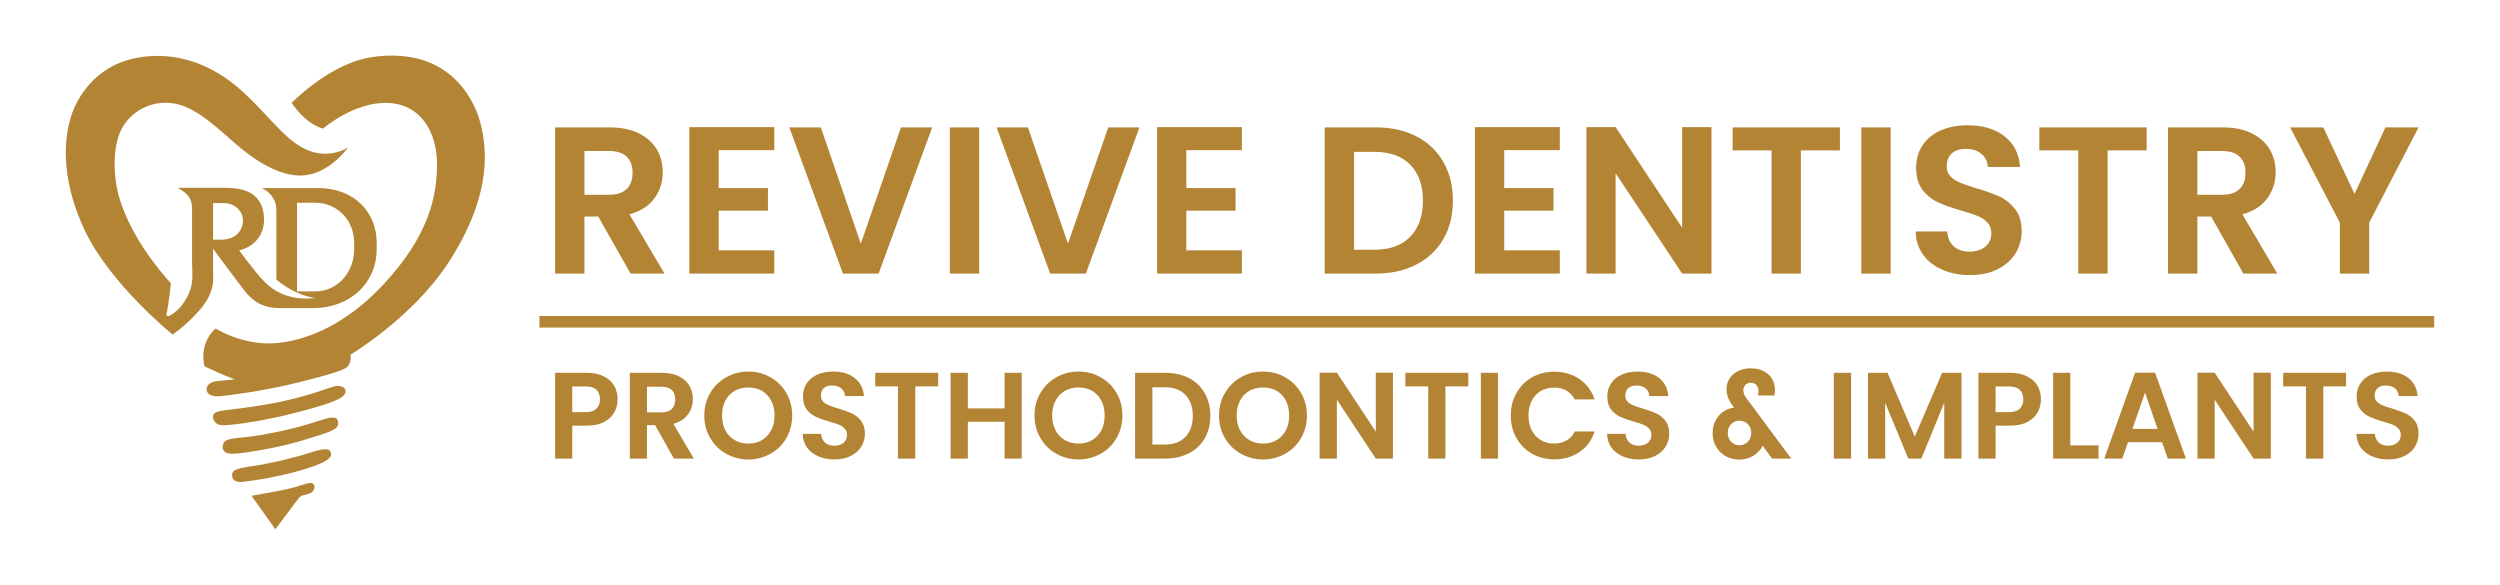
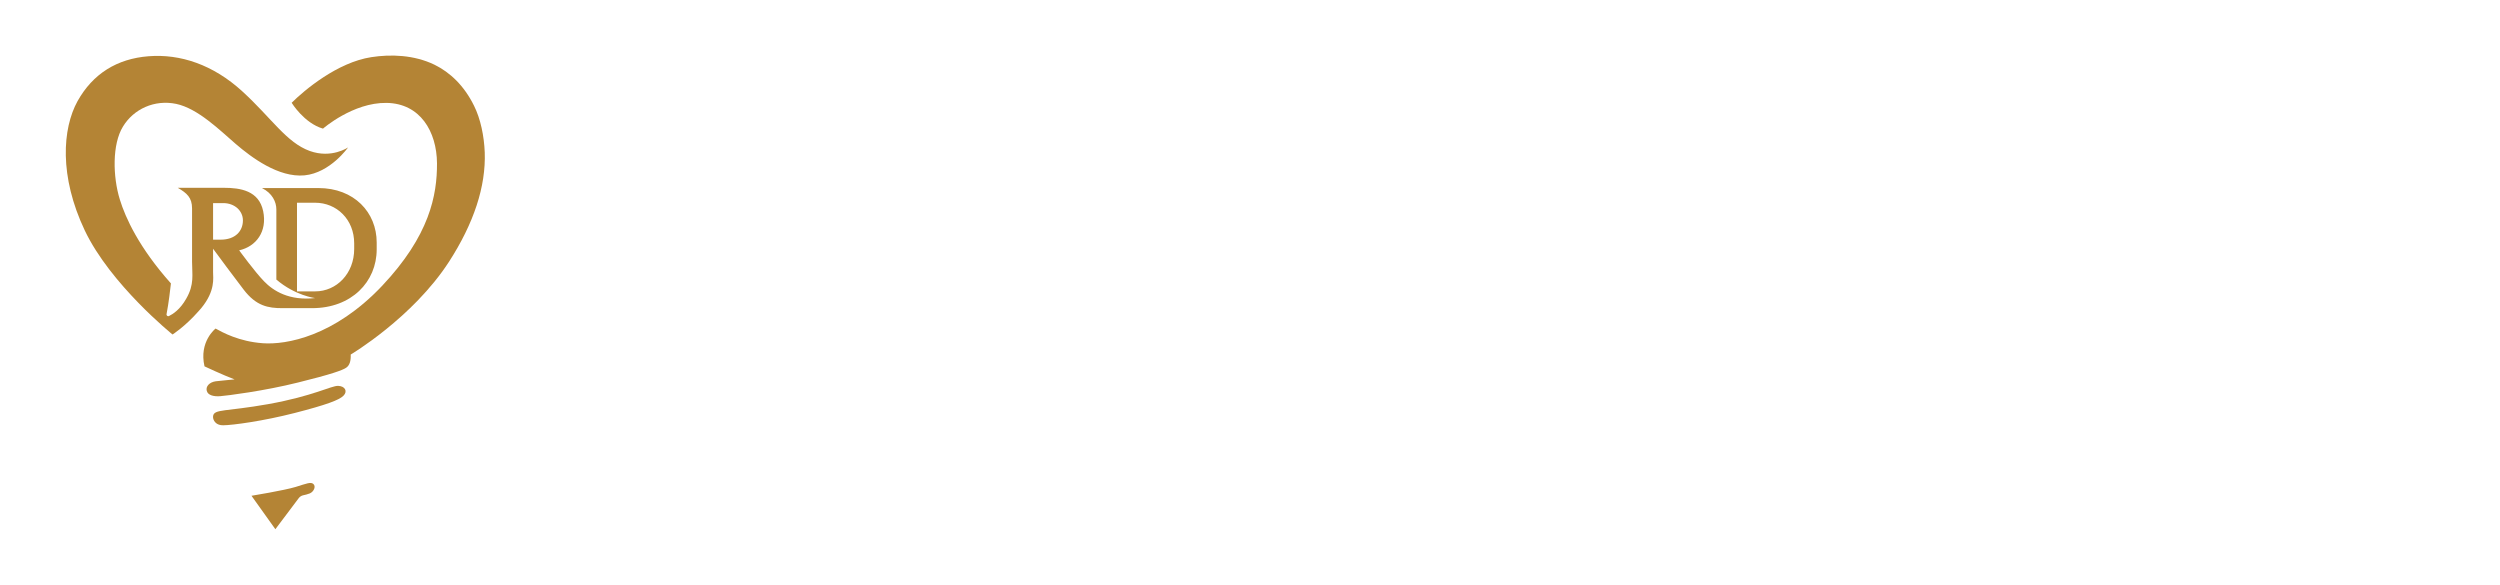
<svg xmlns="http://www.w3.org/2000/svg" xmlns:ns1="http://sodipodi.sourceforge.net/DTD/sodipodi-0.dtd" xmlns:ns2="http://www.inkscape.org/namespaces/inkscape" id="Layer_1" version="1.1" viewBox="0 0 6840 1600" ns1:docname="Revive Dentistry Full Logo with Black Bkg.svg" width="6840" height="1600" ns2:version="1.4.2 (ebf0e940, 2025-05-08)">
  <ns1:namedview id="namedview9" pagecolor="#ffffff" bordercolor="#000000" borderopacity="0.25" ns2:showpageshadow="2" ns2:pageopacity="0.0" ns2:pagecheckerboard="0" ns2:deskcolor="#d1d1d1" showgrid="false" showguides="true" ns2:zoom="0.084879774" ns2:cx="3292.8928" ns2:cy="1266.4972" ns2:window-width="1512" ns2:window-height="832" ns2:window-x="0" ns2:window-y="33" ns2:window-maximized="1" ns2:current-layer="Layer_1" />
  <defs id="defs1">
    <style id="style1">
      .st0 {
        fill-rule: evenodd;
      }

      .st1 {
        fill: #b48435;
      }
    </style>
  </defs>
  <g id="g9" transform="translate(65.242,12.398)">
-     <path class="st1" d="m 1659.99,736.18 -88.44,-156.14 h -37.76 v 156.14 h -80.28 v -400.03 h 150.01 c 30.95,0 57.49,5.44 79.26,16.33 21.77,10.89 38.1,25.51 48.98,43.88 10.89,18.71 16.33,39.46 16.33,62.25 0,26.53 -7.48,50.34 -22.79,71.43 -15.31,21.09 -38.1,35.72 -68.37,43.88 l 95.93,162.26 h -92.86 z m -126.2,-215.67 h 67.01 c 21.77,0 38.1,-5.44 48.64,-15.99 10.89,-10.55 15.99,-25.51 15.99,-44.22 0,-18.71 -5.1,-33.34 -15.99,-43.88 -10.55,-10.55 -26.87,-15.65 -48.64,-15.65 h -67.01 z m 367.38,-122.12 v 103.75 h 134.7 v 61.91 h -134.7 v 108.51 h 152.05 v 63.61 h -232.33 v -400.71 h 232.33 v 62.93 z m 279.27,-62.25 109.53,318.05 109.87,-318.05 h 85.38 l -146.61,400.03 h -97.63 l -146.61,-400.03 h 86.06 z m 433.37,0 v 400.03 h -80.28 v -400.03 z m 133.35,0 109.53,318.05 110.21,-318.05 h 85.38 l -146.61,400.03 h -97.63 l -146.61,-400.03 h 85.72 z m 433.37,62.25 v 103.75 h 134.71 v 61.91 h -134.71 v 108.51 h 152.05 v 63.61 h -231.99 v -400.71 h 231.99 v 62.93 z m 518.41,-62.25 c 41.84,0 78.92,8.16 110.89,24.49 31.98,16.33 56.47,39.8 73.82,70.07 17.69,30.61 26.19,65.65 26.19,105.79 0,40.14 -8.5,75.18 -26.19,105.45 -17.35,29.93 -41.84,53.07 -73.82,69.39 -31.98,16.67 -69.05,24.83 -110.89,24.83 h -139.81 v -400.03 h 139.81 z m -3.07,334.72 c 41.84,0 74.16,-11.91 97.29,-35.72 23.13,-23.47 34.7,-56.47 34.7,-98.65 0,-42.18 -11.57,-74.16 -34.36,-97.97 -22.79,-23.47 -55.45,-35.38 -97.63,-35.38 h -56.47 v 267.71 h 56.47 z m 354.45,-272.47 v 103.75 h 134.7 v 61.91 h -134.7 v 108.51 h 152.05 v 63.61 h -232.33 v -400.71 h 232.33 v 62.93 z m 567.06,337.79 h -80.28 l -181.99,-274.51 v 274.51 h -79.94 v -400.71 h 79.94 l 181.99,275.19 v -275.19 h 80.28 z m 351.39,-400.04 v 62.93 h -106.81 v 337.1 h -80.28 v -337.1 h -106.47 v -62.93 z m 138.78,0 v 400.03 h -80.28 v -400.03 z m 217.03,404.12 c -27.89,0 -53.07,-4.76 -75.18,-14.63 -22.45,-9.52 -40.14,-23.13 -53.07,-41.16 -12.93,-18.03 -19.73,-39.12 -20.07,-63.61 h 86.06 c 1.02,17.01 6.8,30.27 17.35,40.14 10.54,9.86 24.83,14.97 43.2,14.97 18.37,0 33.34,-4.76 44.22,-13.95 10.54,-9.18 15.99,-21.09 15.99,-36.4 0,-11.91 -3.74,-21.77 -10.89,-29.25 -7.14,-7.82 -16.33,-13.95 -27.21,-18.03 -10.89,-4.42 -25.85,-9.52 -44.9,-14.63 -26.19,-7.82 -47.28,-15.31 -63.27,-22.79 -16.33,-7.48 -30.27,-18.71 -41.84,-33.68 -11.91,-15.31 -17.69,-35.38 -17.69,-60.55 0,-23.81 6.12,-44.56 17.69,-61.91 11.91,-17.69 28.57,-31.3 50,-40.48 21.43,-9.52 45.92,-13.95 73.48,-13.95 41.16,0 74.84,9.86 100.35,29.93 25.85,20.07 40.14,47.96 42.86,84.02 h -88.44 c -0.68,-14.97 -6.46,-26.87 -17.35,-35.72 -10.89,-9.18 -25.17,-13.61 -43.2,-13.61 -15.65,0 -28.23,4.08 -37.76,12.25 -9.18,8.5 -13.95,20.41 -13.95,36.4 0,10.89 3.74,19.73 10.55,26.87 7.14,7.14 15.99,12.59 26.53,17.01 10.54,4.42 25.17,9.52 44.22,15.31 26.19,7.48 47.28,15.31 63.95,22.79 16.33,7.82 30.27,19.39 42.18,34.36 11.91,15.31 17.69,35.38 17.69,60.21 0,21.43 -5.44,41.5 -16.33,59.87 -11.23,18.37 -27.55,33 -48.98,43.88 -21.43,10.89 -46.6,16.33 -76.2,16.33 v 0 z m 483.37,-404.12 v 62.93 h -106.81 v 337.1 h -80.28 v -337.1 h -106.47 v -62.93 z m 264.65,400.04 -88.1,-156.14 h -37.76 v 156.14 h -80.28 v -400.03 h 150.01 c 30.95,0 57.49,5.44 79.26,16.33 21.77,10.89 38.1,25.51 48.98,43.88 10.89,18.71 16.33,39.46 16.33,62.25 0,26.53 -7.82,50.34 -22.79,71.43 -15.31,21.09 -38.1,35.72 -68.37,43.88 l 95.59,162.26 h -92.86 z m -125.86,-215.67 h 67.01 c 21.77,0 38.1,-5.44 48.64,-15.99 10.89,-10.55 15.99,-25.51 15.99,-44.22 0,-18.71 -5.1,-33.34 -15.99,-43.88 -10.54,-10.55 -26.87,-15.65 -48.64,-15.65 h -67.01 z m 605.15,-184.37 -135.04,260.57 v 139.47 h -80.28 v -139.47 l -136.07,-260.57 h 90.82 l 85.38,181.99 84.7,-181.99 h 90.48 z" id="path2" />
-     <path class="st1" d="m 1624.62,1080.08 c 0,12.59 -3.06,24.49 -8.84,35.38 -6.12,10.89 -15.31,19.73 -27.89,26.53 -12.93,6.8 -28.91,10.2 -47.96,10.2 h -39.46 v 90.14 h -46.94 v -234.71 h 86.4 c 18.03,0 33.68,3.06 46.26,9.52 12.93,6.12 22.45,14.63 28.91,25.85 6.12,10.89 9.52,23.47 9.52,37.08 v 0 z m -86.74,35.04 c 12.59,0 22.45,-3.06 28.57,-9.52 6.46,-6.12 9.86,-14.63 9.86,-25.51 0,-10.88 -3.4,-19.73 -9.52,-25.85 -6.46,-6.12 -15.99,-9.18 -28.91,-9.18 h -37.42 v 70.07 h 37.42 z m 240.83,127.22 -51.7,-91.5 h -22.11 v 91.5 h -46.94 v -234.71 h 87.76 c 18.37,0 33.68,3.06 46.6,9.52 12.59,6.46 22.45,14.97 28.57,25.85 6.46,10.89 9.52,23.13 9.52,36.4 0,15.65 -4.42,29.59 -13.27,41.84 -8.84,12.59 -22.45,21.09 -40.14,25.85 l 56.13,95.25 h -54.43 z m -73.81,-126.54 h 39.46 c 12.59,0 22.11,-3.06 28.57,-9.52 6.12,-6.12 9.18,-14.63 9.18,-25.85 0,-11.22 -3.06,-19.39 -9.18,-25.51 -6.46,-6.12 -15.99,-9.18 -28.57,-9.18 h -39.46 v 70.07 z m 277.23,128.92 c -22.11,0 -42.18,-5.44 -60.55,-15.65 -18.37,-10.2 -33,-24.49 -43.54,-42.86 -10.89,-18.37 -16.33,-38.78 -16.33,-61.91 0,-23.13 5.44,-43.54 16.33,-61.57 10.55,-18.37 25.17,-32.66 43.54,-42.86 18.37,-10.55 38.44,-15.65 60.55,-15.65 22.11,0 42.52,5.1 60.55,15.65 18.37,10.2 33,24.49 43.54,42.86 10.55,18.03 15.99,38.78 15.99,61.57 0,22.79 -5.44,43.54 -15.99,61.91 -10.55,18.37 -25.17,32.66 -43.54,42.86 -18.37,10.2 -38.44,15.65 -60.55,15.65 z m 0,-43.54 c 14.29,0 26.53,-3.06 37.42,-9.52 10.55,-6.46 19.05,-15.31 25.17,-26.87 6.12,-11.57 9.18,-25.17 9.18,-40.48 0,-15.31 -3.06,-28.91 -9.18,-40.48 -6.12,-11.57 -14.63,-20.41 -25.17,-26.87 -10.89,-6.12 -23.13,-9.18 -37.42,-9.18 -14.29,0 -26.53,3.06 -37.42,9.18 -10.89,6.46 -19.39,15.31 -25.51,26.87 -5.78,11.57 -8.84,24.83 -8.84,40.48 0,15.65 3.06,28.91 8.84,40.48 6.12,11.57 14.63,20.41 25.51,26.87 10.89,6.46 23.47,9.52 37.42,9.52 z m 236.07,43.54 c -16.33,0 -31.3,-3.06 -44.22,-8.5 -13.27,-5.78 -23.47,-13.61 -31.3,-24.15 -7.48,-10.55 -11.57,-23.13 -11.57,-37.42 h 50.34 c 0.68,9.86 4.08,17.69 10.2,23.47 6.12,5.78 14.63,8.84 25.51,8.84 10.88,0 19.39,-2.72 25.85,-8.16 6.12,-5.44 9.18,-12.59 9.18,-21.43 0,-6.8 -2.04,-12.59 -6.12,-17.01 -4.42,-4.76 -9.86,-8.16 -15.99,-10.89 -6.46,-2.38 -15.31,-5.44 -26.53,-8.5 -15.31,-4.42 -27.55,-8.84 -37.08,-13.27 -9.52,-4.42 -17.69,-10.89 -24.49,-19.73 -6.8,-8.84 -10.2,-20.75 -10.2,-35.38 0,-14.63 3.4,-26.19 10.2,-36.4 7.14,-10.2 16.67,-18.37 29.25,-23.81 12.59,-5.44 26.87,-8.16 43.2,-8.16 24.15,0 43.88,5.78 58.85,17.69 15.31,11.91 23.47,28.23 25.17,49.32 h -51.7 c -0.68,-8.84 -4.08,-15.99 -10.55,-21.09 -6.12,-5.44 -14.63,-7.82 -25.17,-7.82 -9.18,0 -16.67,2.38 -22.11,7.14 -5.44,4.76 -8.16,11.91 -8.16,21.43 0,6.12 2.04,11.23 6.12,15.65 4.08,4.08 9.52,7.48 15.65,9.86 6.12,2.72 14.63,5.78 25.85,8.84 15.31,4.76 27.89,9.18 37.42,13.61 9.52,4.42 18.03,11.23 24.83,20.07 6.8,9.18 10.55,20.75 10.55,35.38 0,12.59 -3.4,24.15 -9.86,35.04 -6.46,10.55 -15.99,19.39 -28.57,25.51 -12.59,6.46 -27.55,9.86 -44.56,9.86 v 0 z m 283.36,-237.09 v 37.08 h -62.59 v 197.64 h -47.28 v -197.64 h -62.25 v -37.08 z m 228.59,0 v 234.71 h -46.94 v -100.69 h -100.35 v 100.69 h -47.28 v -234.71 h 47.28 v 97.29 h 100.35 v -97.29 z m 155.45,237.09 c -22.11,0 -42.18,-5.44 -60.55,-15.65 -18.37,-10.2 -33,-24.49 -43.54,-42.86 -10.89,-18.37 -16.33,-38.78 -16.33,-61.91 0,-23.13 5.44,-43.54 16.33,-61.57 10.55,-18.37 25.17,-32.66 43.54,-42.86 18.37,-10.55 38.44,-15.65 60.55,-15.65 22.11,0 42.52,5.1 60.55,15.65 18.37,10.2 32.66,24.49 43.54,42.86 10.54,18.03 15.99,38.78 15.99,61.57 0,22.79 -5.44,43.54 -15.99,61.91 -10.89,18.37 -25.17,32.66 -43.54,42.86 -18.37,10.2 -38.78,15.65 -60.55,15.65 z m 0,-43.54 c 13.95,0 26.53,-3.06 37.42,-9.52 10.55,-6.46 19.05,-15.31 25.17,-26.87 5.78,-11.57 8.84,-25.17 8.84,-40.48 0,-15.31 -3.06,-28.91 -8.84,-40.48 -6.12,-11.57 -14.63,-20.41 -25.17,-26.87 -10.89,-6.12 -23.47,-9.18 -37.42,-9.18 -13.95,0 -26.53,3.06 -37.42,9.18 -10.89,6.46 -19.39,15.31 -25.51,26.87 -6.12,11.57 -9.18,24.83 -9.18,40.48 0,15.65 3.06,28.91 9.18,40.48 6.12,11.57 14.63,20.41 25.51,26.87 10.88,6.46 23.13,9.52 37.42,9.52 z m 236.76,-193.55 c 24.83,0 46.6,4.76 65.31,14.29 18.71,9.86 33,23.47 43.2,41.16 10.21,18.03 15.31,38.78 15.31,62.25 0,23.47 -5.1,43.88 -15.31,61.57 -10.21,17.69 -24.49,31.3 -43.2,40.82 -18.71,9.52 -40.48,14.63 -65.31,14.63 h -81.98 v -234.71 h 81.98 z m -1.7,196.27 c 24.49,0 43.54,-6.8 57.15,-20.75 13.61,-13.95 20.41,-33.34 20.41,-57.83 0,-24.49 -6.8,-43.54 -20.41,-57.49 -13.27,-13.95 -32.32,-20.75 -57.15,-20.75 h -33 v 156.82 z m 269.75,40.82 c -22.11,0 -42.18,-5.44 -60.55,-15.65 -18.37,-10.2 -33,-24.49 -43.54,-42.86 -10.89,-18.37 -16.33,-38.78 -16.33,-61.91 0,-23.13 5.44,-43.54 16.33,-61.57 10.54,-18.37 25.17,-32.66 43.54,-42.86 18.37,-10.55 38.44,-15.65 60.55,-15.65 22.11,0 42.52,5.1 60.55,15.65 18.37,10.2 32.66,24.49 43.54,42.86 10.55,18.03 15.99,38.78 15.99,61.57 0,22.79 -5.44,43.54 -15.99,61.91 -10.89,18.37 -25.17,32.66 -43.54,42.86 -18.37,10.2 -38.78,15.65 -60.55,15.65 z m 0,-43.54 c 13.95,0 26.53,-3.06 37.42,-9.52 10.55,-6.46 19.05,-15.31 25.17,-26.87 5.78,-11.57 8.84,-25.17 8.84,-40.48 0,-15.31 -3.06,-28.91 -8.84,-40.48 -6.12,-11.57 -14.63,-20.41 -25.17,-26.87 -10.89,-6.12 -23.47,-9.18 -37.42,-9.18 -13.95,0 -26.53,3.06 -37.42,9.18 -10.89,6.46 -19.39,15.31 -25.51,26.87 -6.12,11.57 -9.18,24.83 -9.18,40.48 0,15.65 3.06,28.91 9.18,40.48 6.12,11.57 14.63,20.41 25.51,26.87 10.89,6.46 23.13,9.52 37.42,9.52 z m 355.47,41.16 h -46.94 l -106.47,-161.24 v 161.24 h -47.28 v -235.05 h 47.28 l 106.47,161.24 v -161.24 h 46.94 z m 206.14,-234.71 v 37.08 h -62.59 v 197.64 h -46.94 v -197.64 h -62.59 v -37.08 z m 81.3,0 v 234.71 h -46.94 v -234.71 z m 35.03,117.01 c 0,-23.13 5.1,-43.88 15.65,-61.91 10.2,-18.37 24.49,-32.66 42.52,-42.86 18.03,-10.2 38.44,-15.31 60.55,-15.31 26.53,0 49.32,6.8 69.05,20.07 19.73,13.61 33.68,32.32 41.5,55.79 h -54.43 c -5.44,-10.55 -12.93,-18.71 -22.79,-24.15 -9.52,-5.44 -20.75,-8.16 -33.34,-8.16 -13.95,0 -25.85,3.06 -36.74,9.18 -10.55,6.46 -18.71,15.31 -24.83,26.87 -5.78,11.57 -8.84,25.17 -8.84,40.48 0,15.31 3.06,28.57 8.84,40.14 6.12,11.57 14.29,20.41 24.83,26.87 10.89,6.46 22.79,9.52 36.74,9.52 12.59,0 23.81,-2.72 33.68,-8.5 9.52,-5.44 17.35,-13.61 22.45,-24.49 h 54.43 c -7.82,24.15 -21.77,42.86 -41.16,56.13 -19.73,13.27 -42.86,20.07 -69.39,20.07 -22.11,0 -42.52,-5.1 -60.55,-15.31 -18.03,-10.2 -32.32,-24.49 -42.52,-42.52 -10.55,-18.37 -15.65,-38.78 -15.65,-61.91 z m 350.37,120.08 c -16.33,0 -30.95,-3.06 -44.22,-8.5 -12.93,-5.78 -23.47,-13.61 -30.95,-24.15 -7.48,-10.55 -11.57,-23.13 -11.91,-37.42 h 50.68 c 0.68,9.86 4.08,17.69 10.2,23.47 6.12,5.78 14.63,8.84 25.17,8.84 11.23,0 19.73,-2.72 25.85,-8.16 6.46,-5.44 9.52,-12.59 9.52,-21.43 0,-6.8 -2.04,-12.59 -6.46,-17.01 -4.08,-4.76 -9.52,-8.16 -15.99,-10.89 -6.12,-2.38 -14.97,-5.44 -26.19,-8.5 -15.31,-4.42 -27.55,-8.84 -37.08,-13.27 -9.52,-4.42 -17.69,-10.89 -24.83,-19.73 -6.8,-8.84 -10.21,-20.75 -10.21,-35.38 0,-14.63 3.74,-26.19 10.54,-36.4 6.8,-10.2 16.67,-18.37 29.25,-23.81 12.59,-5.44 26.87,-8.16 42.86,-8.16 24.49,0 43.88,5.78 59.19,17.69 14.97,11.91 23.47,28.23 24.83,49.32 h -51.71 c -0.34,-8.84 -3.74,-15.99 -10.2,-21.09 -6.46,-5.44 -14.97,-7.82 -25.17,-7.82 -9.52,0 -16.67,2.38 -22.11,7.14 -5.44,4.76 -8.16,11.91 -8.16,21.43 0,6.12 2.04,11.23 6.12,15.65 4.08,4.08 9.18,7.48 15.31,9.86 6.12,2.72 14.97,5.78 26.19,8.84 15.31,4.76 27.55,9.18 37.42,13.61 9.52,4.42 17.69,11.23 24.83,20.07 6.8,9.18 10.2,20.75 10.2,35.38 0,12.59 -3.06,24.15 -9.52,35.04 -6.46,10.55 -15.99,19.39 -28.57,25.51 -12.59,6.46 -27.55,9.86 -44.9,9.86 v 0 z m 364.32,-2.38 -25.51,-35.04 c -5.78,11.23 -14.29,20.07 -25.51,27.21 -11.57,6.8 -24.15,10.55 -38.78,10.55 -13.61,0 -26.19,-3.4 -37.42,-9.52 -10.89,-6.46 -19.73,-14.97 -25.85,-25.85 -6.46,-10.89 -9.52,-23.47 -9.52,-37.08 0,-12.59 2.72,-23.81 7.82,-34.02 5.1,-10.2 12.25,-18.37 21.09,-24.49 8.84,-6.12 19.05,-9.86 29.93,-11.23 -7.14,-9.18 -12.59,-17.69 -15.65,-25.51 -3.4,-7.82 -5.1,-16.33 -5.1,-24.83 0,-9.86 2.38,-19.39 7.48,-28.23 5.44,-8.5 12.93,-15.65 22.79,-20.75 9.86,-5.44 21.77,-8.16 35.38,-8.16 13.61,0 24.83,2.38 34.7,7.14 9.52,4.76 17.01,10.89 22.45,18.71 5.1,8.16 8.16,16.33 9.18,25.51 0.34,3.4 0.68,6.46 0.68,8.5 0,4.42 -0.68,9.18 -1.7,14.29 h -45.24 c 1.36,-4.42 2.04,-9.18 1.7,-13.61 -0.34,-6.12 -2.38,-11.23 -6.12,-15.31 -3.74,-3.74 -8.84,-5.78 -15.31,-5.78 -5.78,0 -10.55,2.04 -14.29,5.78 -3.74,4.08 -5.78,8.84 -5.78,14.29 0,4.08 1.02,8.16 2.38,11.91 1.7,4.08 4.76,8.84 9.18,14.29 l 119.74,161.24 h -52.73 z m -89.13,-36.4 c 9.18,0 16.67,-3.4 23.13,-9.86 6.12,-6.46 9.18,-14.63 9.18,-24.15 0,-9.52 -3.06,-17.35 -9.18,-23.81 -6.46,-6.12 -13.95,-9.52 -23.13,-9.52 -9.18,0 -16.67,3.4 -22.79,9.52 -6.12,6.12 -9.18,14.29 -9.18,23.81 0,9.52 3.06,17.69 9.18,24.15 6.12,6.46 13.61,9.86 22.79,9.86 z m 305.47,-198.31 v 234.71 h -47.28 v -234.71 z m 302.07,0 v 234.71 h -47.28 v -152.73 l -62.59,152.73 h -35.72 l -63.27,-152.73 v 152.73 h -46.94 v -234.71 h 53.41 l 74.5,174.5 74.84,-174.5 h 53.07 z m 217.36,72.45 c 0,12.59 -3.06,24.49 -8.84,35.38 -6.12,10.89 -15.31,19.73 -27.89,26.53 -12.59,6.8 -28.57,10.2 -47.96,10.2 h -39.46 v 90.14 h -46.94 v -234.71 h 86.4 c 18.03,0 33.68,3.06 46.26,9.52 12.93,6.12 22.45,14.63 28.91,25.85 6.46,10.89 9.52,23.47 9.52,37.08 v 0 z m -86.74,35.04 c 12.93,0 22.45,-3.06 28.91,-9.52 6.12,-6.12 9.52,-14.63 9.52,-25.51 0,-10.88 -3.06,-19.73 -9.52,-25.85 -6.12,-6.12 -15.99,-9.18 -28.91,-9.18 h -37.42 v 70.07 h 37.42 z m 167.02,91.16 h 77.22 v 36.06 h -124.16 v -234.71 h 46.94 v 198.66 z m 251.04,-8.84 h -93.2 l -15.65,44.9 h -49.32 l 84.36,-235.05 h 54.77 l 84.36,235.05 h -49.66 l -15.65,-44.9 z m -12.25,-36.4 -34.36,-99.33 -34.36,99.33 h 68.71 z m 309.89,81.3 h -47.28 l -106.47,-161.24 v 161.24 h -46.94 v -235.05 h 46.94 l 106.47,161.24 v -161.24 h 47.28 z m 205.8,-234.71 v 37.08 h -62.25 v 197.64 h -47.28 v -197.64 h -62.59 v -37.08 z m 115.32,237.09 c -16.33,0 -30.95,-3.06 -44.22,-8.5 -12.93,-5.78 -23.47,-13.61 -30.95,-24.15 -7.48,-10.55 -11.57,-23.13 -11.91,-37.42 h 50.68 c 0.68,9.86 4.08,17.69 10.21,23.47 6.12,5.78 14.63,8.84 25.17,8.84 11.23,0 19.73,-2.72 25.85,-8.16 6.46,-5.44 9.52,-12.59 9.52,-21.43 0,-6.8 -2.04,-12.59 -6.46,-17.01 -4.08,-4.76 -9.52,-8.16 -15.99,-10.89 -6.12,-2.38 -14.97,-5.44 -26.19,-8.5 -15.31,-4.42 -27.55,-8.84 -37.08,-13.27 -9.52,-4.42 -17.69,-10.89 -24.83,-19.73 -6.8,-8.84 -10.21,-20.75 -10.21,-35.38 0,-14.63 3.74,-26.19 10.55,-36.4 6.8,-10.2 16.67,-18.37 29.25,-23.81 12.59,-5.44 26.87,-8.16 42.86,-8.16 24.15,0 43.88,5.78 59.19,17.69 14.97,11.91 23.47,28.23 24.83,49.32 h -51.7 c -0.34,-8.84 -3.74,-15.99 -10.21,-21.09 -6.46,-5.44 -14.97,-7.82 -25.51,-7.82 -9.18,0 -16.33,2.38 -21.77,7.14 -5.44,4.76 -8.16,11.91 -8.16,21.43 0,6.12 2.04,11.23 6.12,15.65 4.08,4.08 9.18,7.48 15.31,9.86 6.12,2.72 14.97,5.78 26.19,8.84 15.31,4.76 27.55,9.18 37.42,13.61 9.52,4.42 17.69,11.23 24.83,20.07 6.8,9.18 10.21,20.75 10.21,35.38 0,12.59 -3.06,24.15 -9.52,35.04 -6.46,10.55 -15.99,19.39 -28.57,25.51 -12.59,6.46 -27.55,9.86 -44.9,9.86 v 0 z" id="path3" />
-     <rect class="st1" x="1410.65" y="852.17" width="5184.1" height="31.64" id="rect3" />
    <path class="st1" d="m 517.72,543.3 h 28.23 c 15.31,0 28.91,5.44 38.44,13.95 9.18,8.5 14.97,20.07 14.97,33.34 0,29.25 -20.75,52.73 -60.89,52.73 h -20.75 v -100.01 0 z m 279.28,241.52 h -49.66 v -242.54 h 49.66 c 58.85,0 106.81,45.58 106.81,111.23 v 15.31 c 0,67.01 -47.96,116 -106.81,116 z m -279.28,-53.07 v -63.61 c 17.01,23.13 55.45,75.18 83.68,111.91 34.36,44.9 67.01,50.68 105.79,50.68 h 81.3 c 108.17,0 176.89,-72.11 176.89,-160.9 v -18.71 c 0,-82.32 -61.57,-148.99 -159.54,-148.99 h -154.43 c 28.23,13.95 39.46,37.76 39.46,58.51 v 191.85 c 51.7,44.22 106.13,50.68 106.13,50.68 -70.75,7.82 -114.3,-19.39 -139.81,-45.92 -25.51,-26.19 -68.03,-84.7 -68.03,-84.7 46.26,-10.55 77.22,-51.02 65.65,-107.15 -11.57,-56.13 -62.25,-63.95 -107.49,-63.95 h -126.2 c 25.17,14.63 39.12,26.87 39.12,56.47 v 146.27 c 0,34.7 6.8,61.23 -15.99,100.69 -16.67,29.59 -36.4,42.18 -46.94,47.28 -3.74,2.04 -7.82,-1.36 -6.8,-5.44 5.78,-29.93 10.2,-67.69 11.91,-83.68 -87.42,-97.97 -124.5,-179.61 -139.81,-229.61 -19.39,-62.59 -21.09,-151.37 8.5,-199.34 29.25,-48.3 86.4,-74.5 145.59,-62.25 59.53,12.59 119.06,71.77 162.94,109.53 43.54,37.42 117.36,92.52 188.11,86.06 70.75,-6.8 119.4,-76.54 119.4,-76.54 0,0 -44.9,31.3 -104.77,9.86 -63.95,-23.13 -104.09,-89.46 -184.37,-162.94 -80.28,-73.48 -170.08,-103.07 -256.82,-96.27 -86.4,6.8 -152.39,47.96 -194.23,122.8 -41.5,75.18 -50.68,205.46 19.73,353.77 70.41,147.97 240.16,284.72 240.16,284.72 0,0 34.36,-21.77 71.09,-63.61 2.38,-2.72 4.76,-5.78 7.48,-8.5 39.12,-47.62 32.32,-82.32 32.32,-98.99 v 0 z" id="path4" />
    <path class="st1" d="m 1260.98,404.18 c -1.7,-43.88 -11.23,-91.16 -29.25,-127.22 -27.21,-55.11 -65.31,-91.16 -108.17,-112.25 -56.13,-27.21 -120.08,-28.91 -172.8,-20.75 -93.2,14.29 -183.35,90.48 -218.04,124.84 0,0 34.02,55.79 85.72,70.75 0,0 81.98,-71.77 173.82,-70.41 92.18,1.36 137.43,78.24 138.11,165.32 0.34,87.08 -20.07,197.64 -150.69,335.74 -130.62,137.77 -261.59,161.24 -326.22,156.48 -64.63,-4.76 -109.19,-29.25 -128.92,-40.14 0,0 -45.92,35.72 -30.27,103.41 0,0 51.36,24.15 82.32,35.72 0,0 -33.68,3.06 -51.36,5.1 -17.35,2.38 -27.89,13.95 -24.83,25.85 2.72,12.25 18.71,16.33 36.74,14.97 18.03,-1.36 120.76,-14.29 212.94,-37.42 92.52,-22.79 121.44,-33.68 131.3,-40.14 10.2,-6.46 13.61,-19.39 12.93,-36.4 0,0 169.4,-100.35 269.07,-254.1 67.69,-105.11 101.03,-205.46 97.63,-299.34 v 0 z" id="path5" />
    <path class="st1" d="m 859.93,1043.34 c -18.71,-0.68 -68.03,27.89 -191.51,50 -117.02,20.75 -147.63,12.93 -150.69,32.66 -0.34,2.72 0,5.44 0.68,7.82 2.04,6.46 8.5,17.69 27.21,17.35 26.53,-0.34 109.53,-11.57 195.59,-33.68 86.06,-22.11 121.78,-35.38 133.34,-47.28 11.91,-11.91 4.42,-26.19 -14.63,-26.87 v 0 z" id="path6" />
-     <path class="st1" d="m 811.63,1137.57 c -39.12,12.59 -74.5,24.15 -154.77,38.78 -79.94,14.63 -111.23,4.08 -112.93,34.02 0,0 -2.72,18.71 26.19,18.71 28.91,0 129.6,-17.01 194.57,-37.08 64.63,-20.07 93.2,-27.55 95.25,-43.54 0.68,-4.42 -0.68,-11.23 -3.06,-13.95 -5.44,-7.14 -17.35,-6.12 -45.24,3.06 v 0 z" id="path7" />
-     <path class="st1" d="m 782.37,1226.35 c -40.82,13.61 -111.91,30.27 -160.22,37.08 -48.64,6.8 -52.73,12.93 -52.39,25.85 0,0 -0.68,20.07 29.25,16.67 29.93,-3.06 109.87,-15.65 176.2,-36.74 66.33,-21.43 67.35,-33.68 64.63,-43.54 -3.06,-9.52 -12.59,-14.29 -57.49,0.68 v 0 z" id="path8" />
    <path class="st1" d="m 791.22,1311.05 c -7.14,-4.76 -16.33,-1.02 -47.62,8.84 -31.3,9.52 -120.76,24.15 -120.76,24.15 l 65.31,91.5 63.95,-85.04 c 3.06,-4.08 7.48,-6.8 12.25,-7.82 5.1,-1.02 12.25,-2.72 18.03,-5.1 11.23,-4.76 18.03,-20.07 8.84,-26.53 z" id="path9" />
  </g>
</svg>